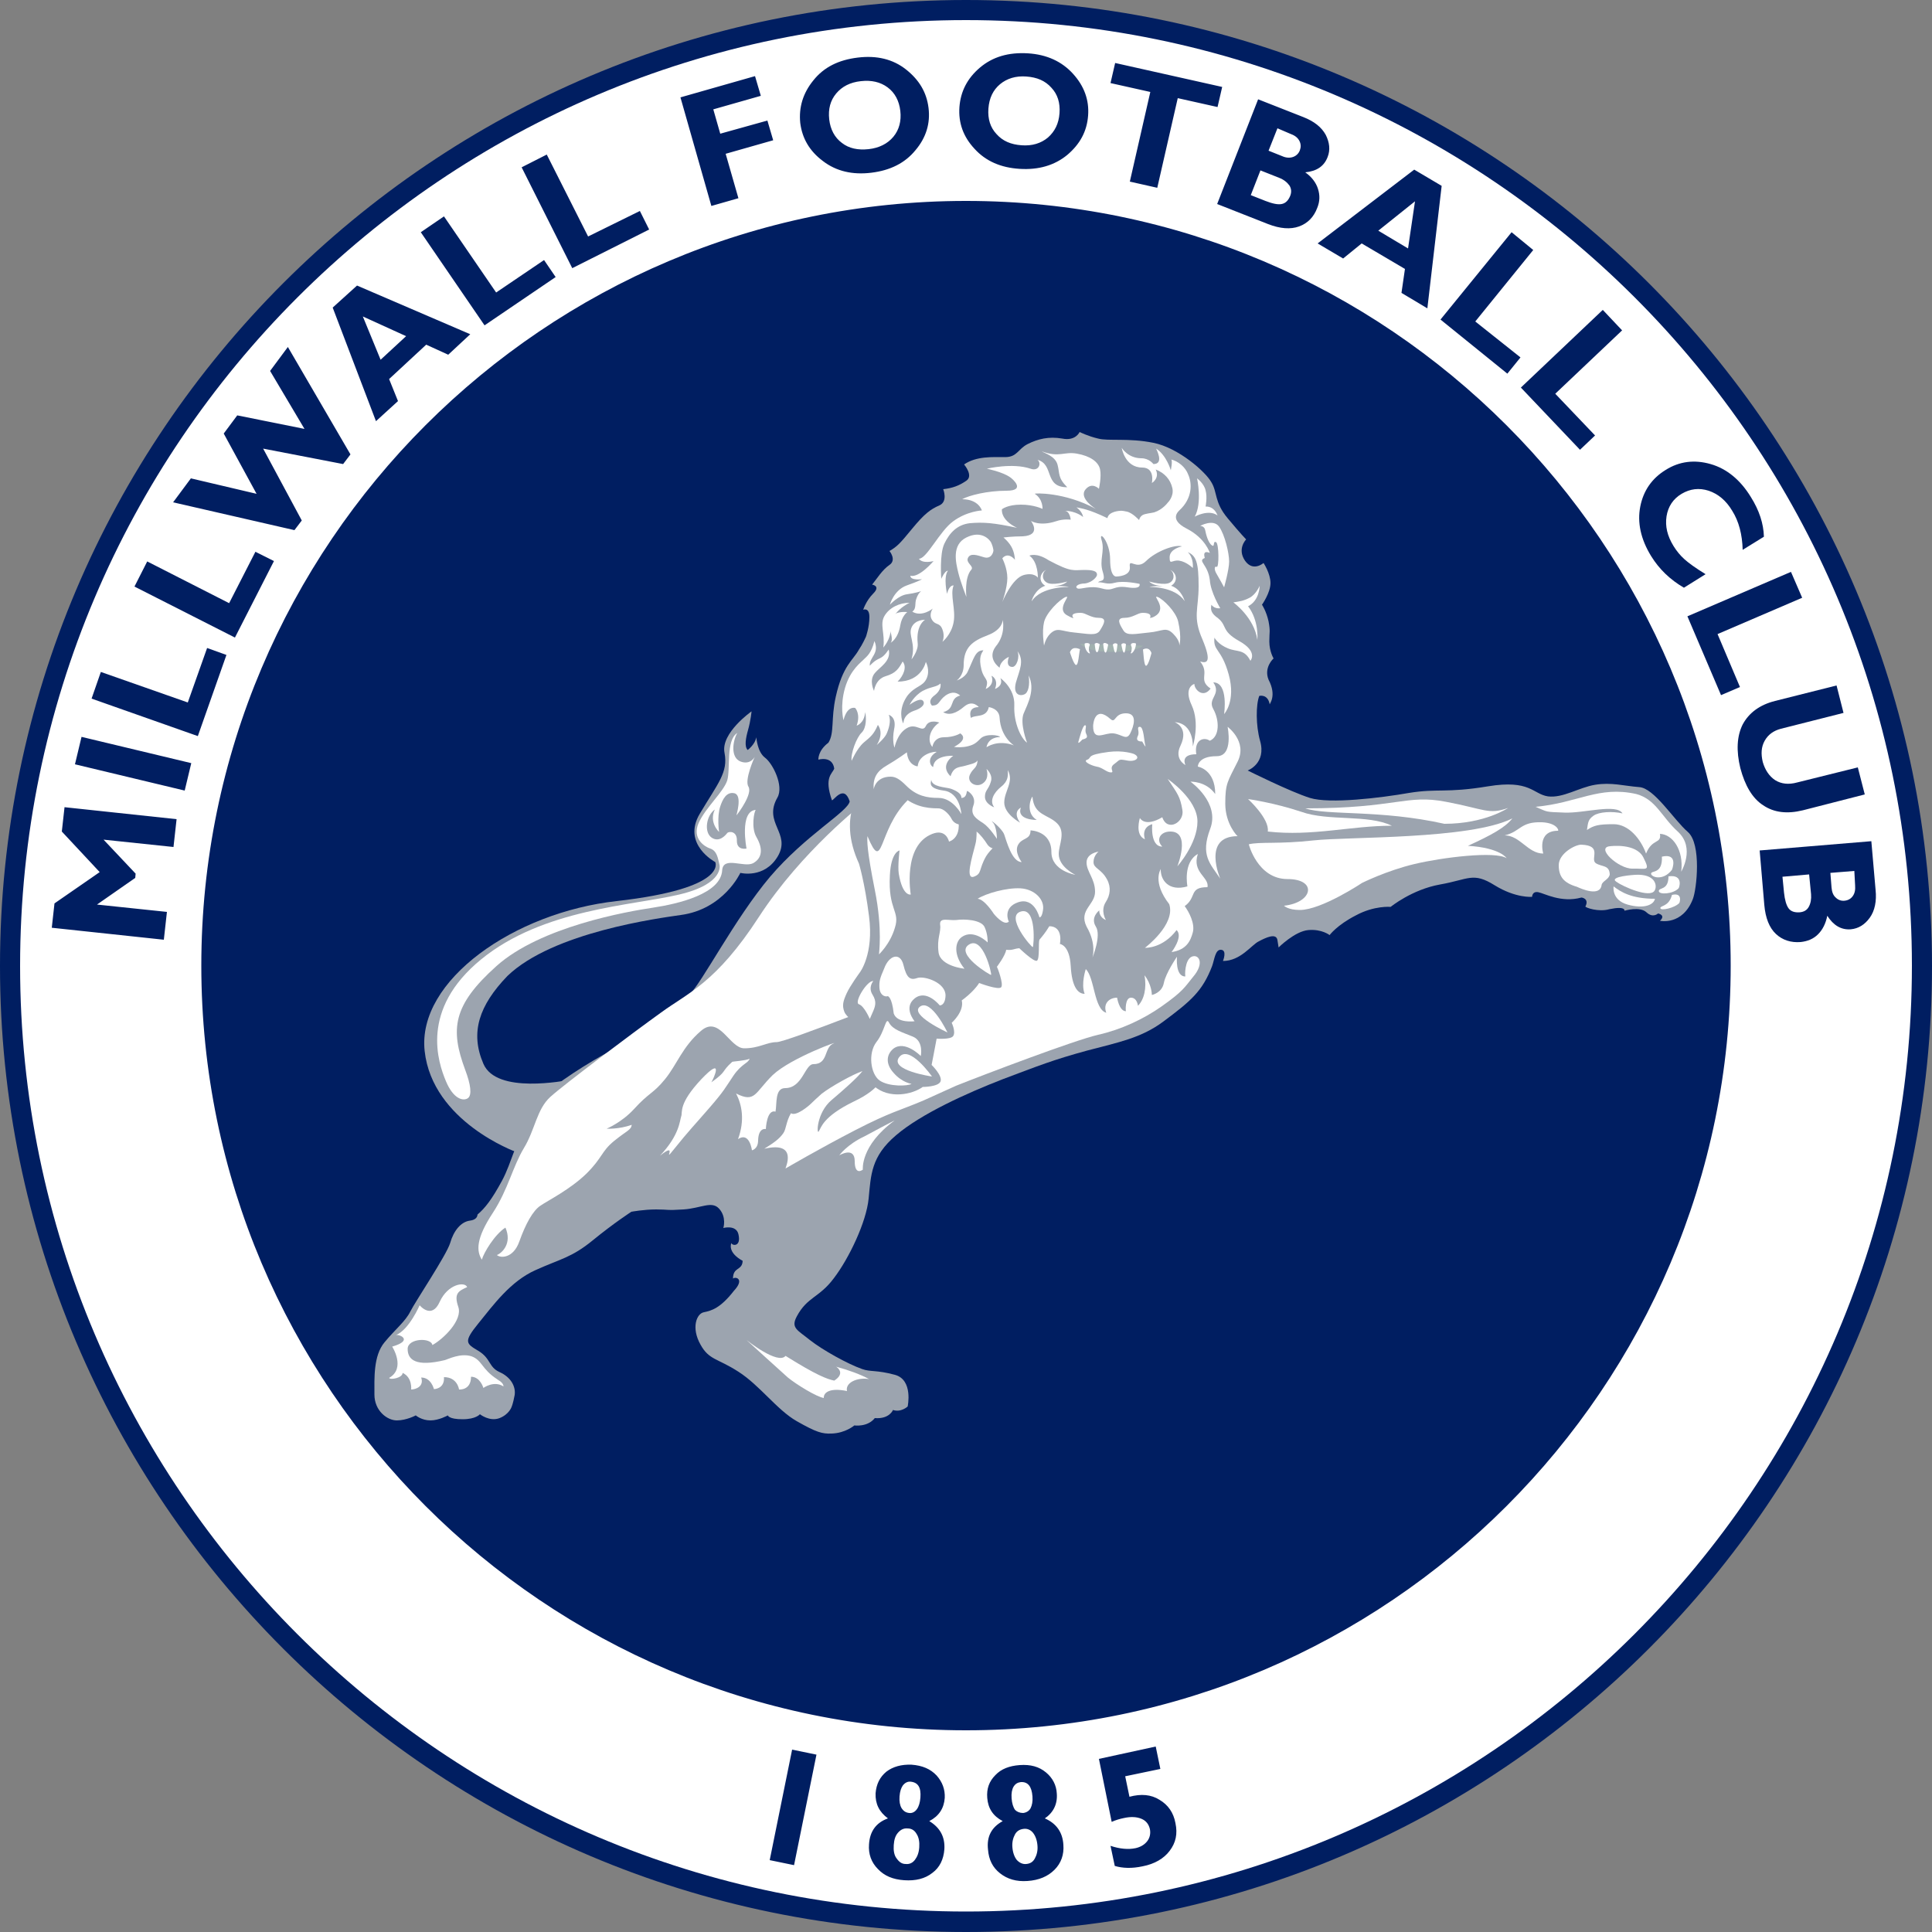
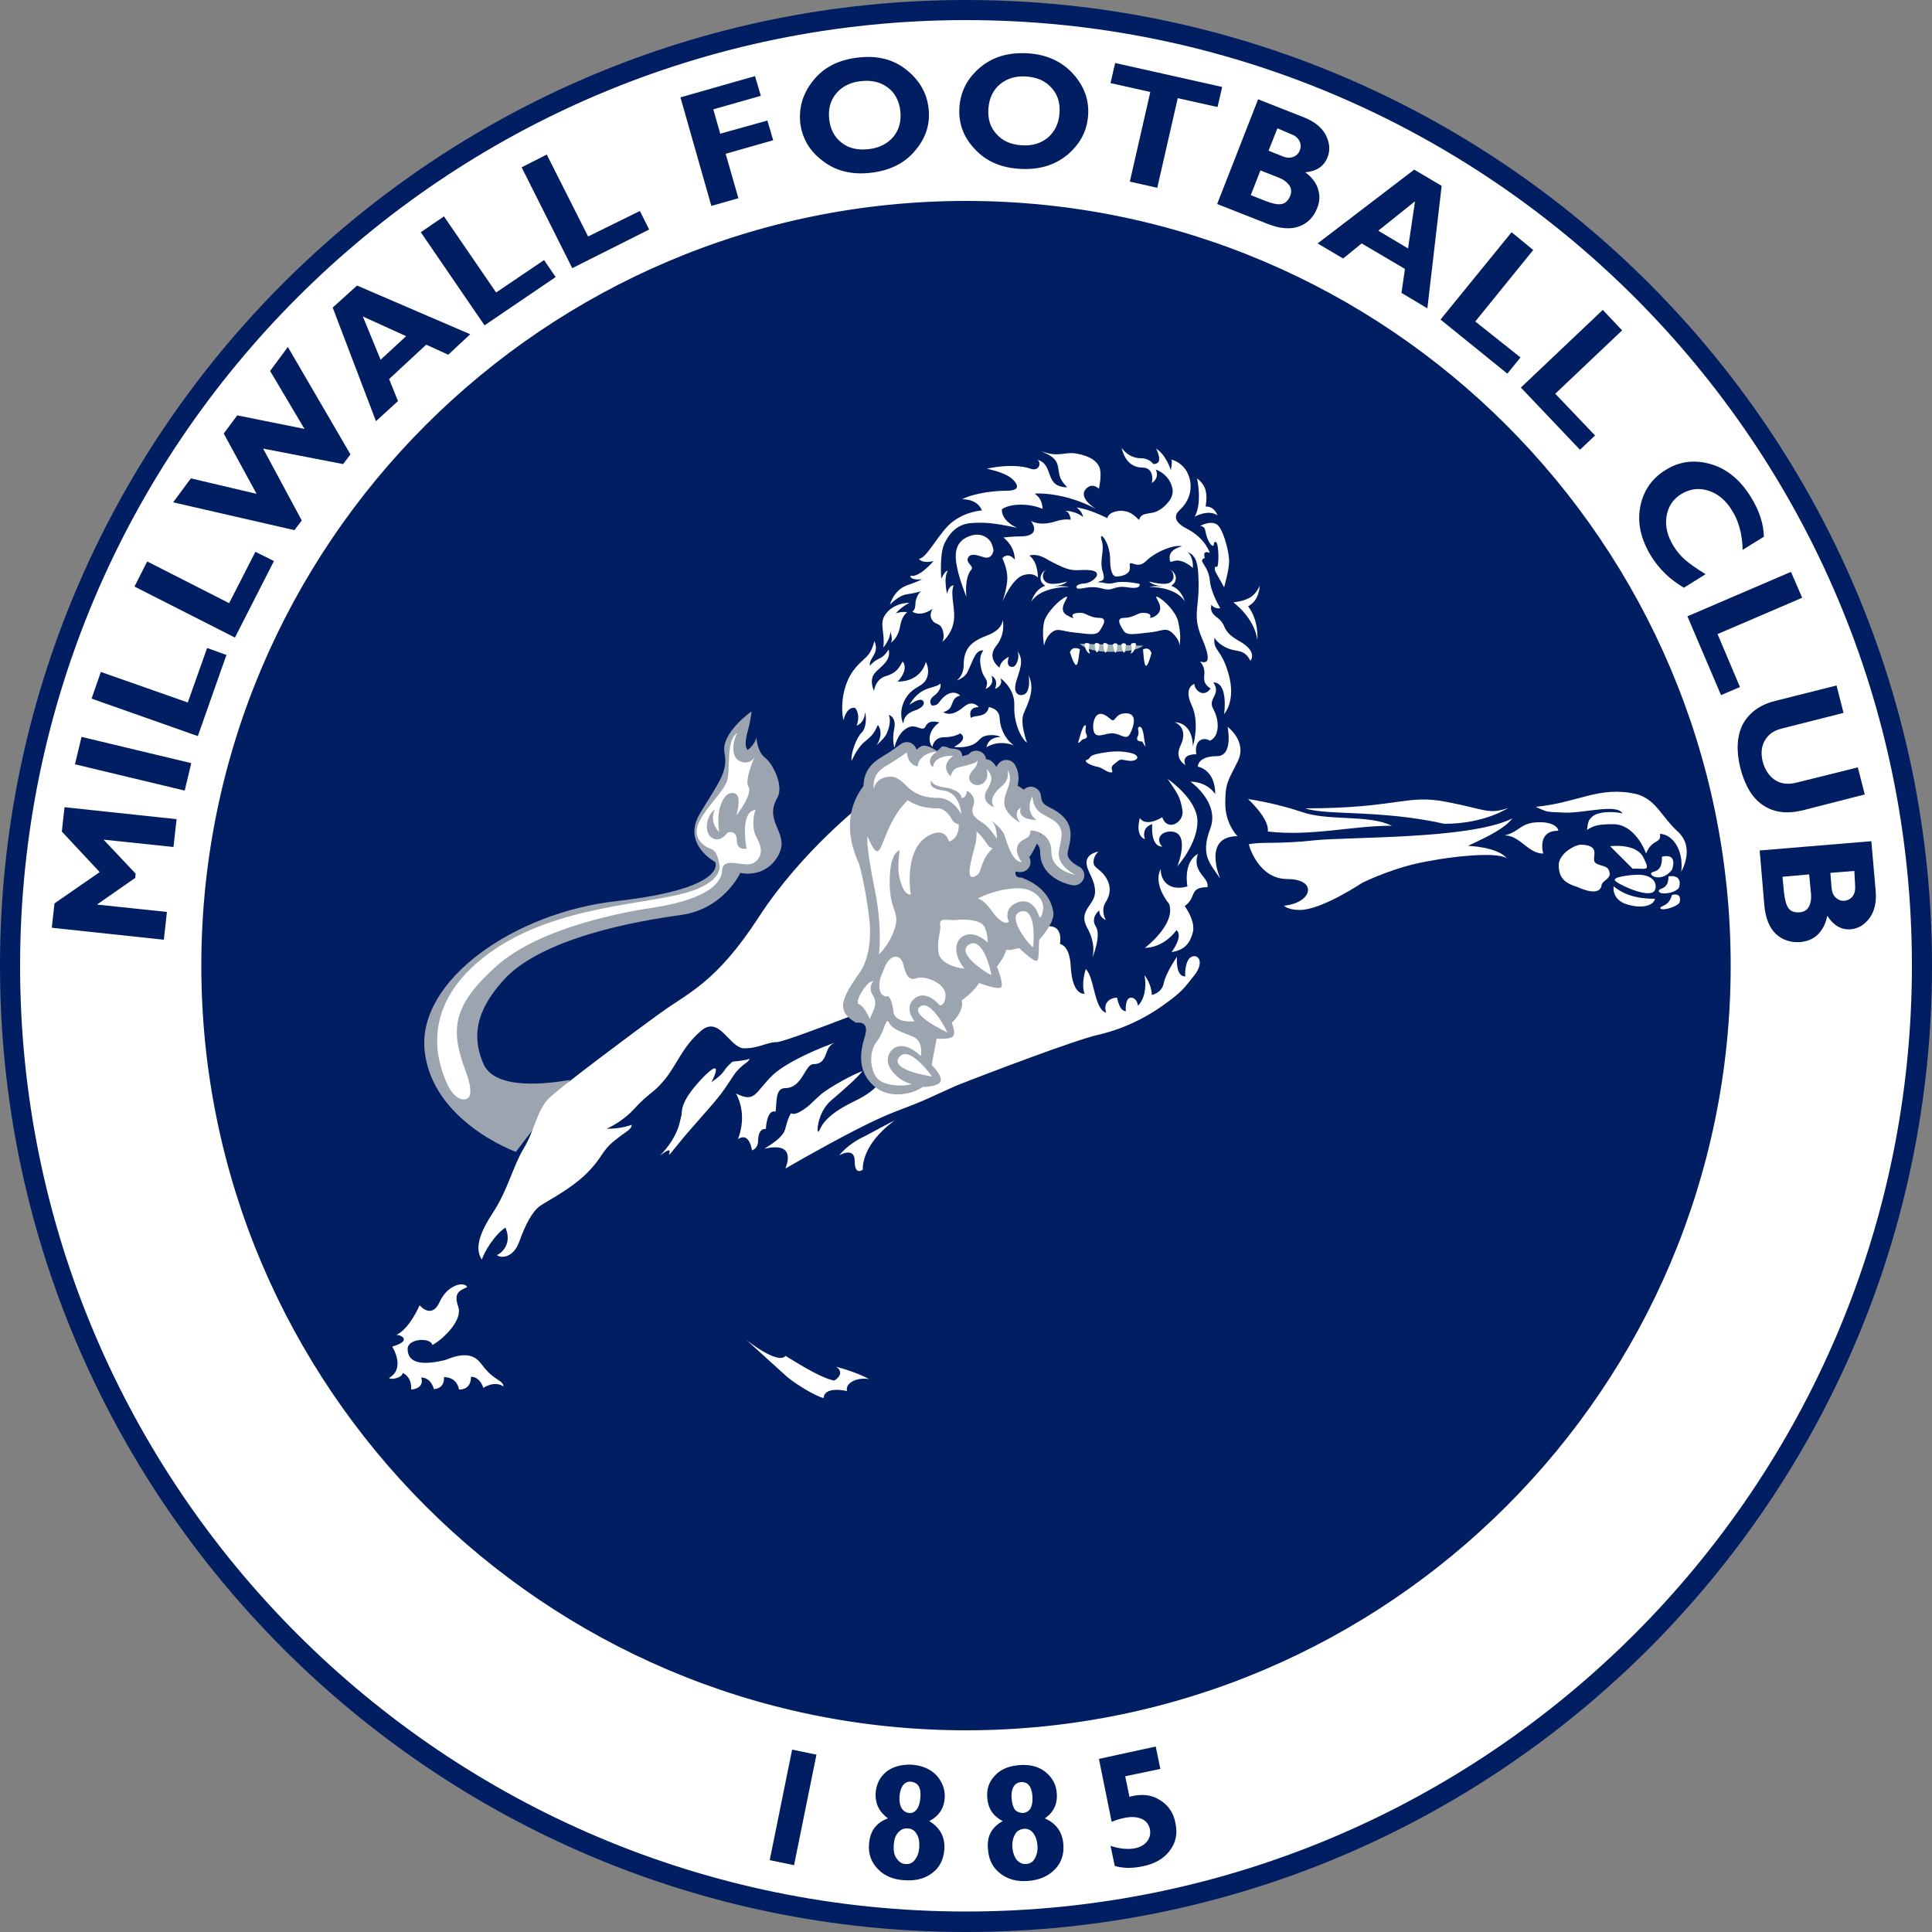
<svg xmlns="http://www.w3.org/2000/svg" version="1.1" id="layer" x="0px" y="0px" viewBox="-76.4 30.6 500 500" style="enable-background:new -153 -46 652 652;" xml:space="preserve">
  <rect x="-76.4" y="30.6" width="500" height="500" fill="#808080" stroke="none" />
  <style type="text/css">
	.st0{fill:#FFFFFF;}
	.st1{fill:#001E61;}
	.st2{fill:#9CA4AF;}
	.st3{fill:#A1B1AF;}
</style>
  <path class="st0" d="M421,280.6C421,417.2,310.3,528,173.6,528S-73.7,417.2-73.7,280.6S37,33.2,173.6,33.2S421,143.9,421,280.6" />
  <path class="st1" d="M173.6,530.6c-137.9,0-250-112.2-250-250c0-137.9,112.1-250,250-250s250,112.1,250,250  C423.6,418.4,311.5,530.6,173.6,530.6 M173.6,35.8c-135,0-244.8,109.8-244.8,244.8S38.7,525.3,173.6,525.3s244.8-109.8,244.8-244.8  S308.6,35.8,173.6,35.8" />
  <path class="st1" d="M134.9,484.7l-5.8,28.6l-6.3-1.3l5.8-28.6L134.9,484.7z M153.4,501.2c-2.3-1.7-3.3-3.8-3.2-6.5  c0.2-2.4,1.1-4.2,2.8-5.6c1.7-1.3,3.9-1.9,6.5-1.8c2.8,0.2,4.9,1.1,6.5,2.8c1.5,1.7,2.2,3.6,2.1,5.8c-0.2,2.7-1.5,4.7-4,6  c2.8,1.7,4.1,4.1,3.9,7.3c-0.2,2.6-1.2,4.7-3.1,6.1c-1.9,1.5-4.3,2.1-7.3,1.9c-2.9-0.2-5.1-1.1-6.8-2.9c-1.7-1.7-2.5-3.9-2.3-6.4  C148.7,504.6,150.3,502.3,153.4,501.2z M158,513c1,0.1,1.8-0.3,2.4-1.1c0.6-0.8,1-1.8,1.1-3.2c0.1-1.4-0.1-2.6-0.7-3.5  c-0.5-0.9-1.3-1.4-2.3-1.4c-1-0.1-1.8,0.3-2.5,1.1c-0.7,0.8-1,1.8-1.1,3.2c-0.1,1.4,0.1,2.6,0.7,3.4C156.3,512.5,157,513,158,513z   M158.9,499.8c0.8,0.1,1.5-0.3,2-1c0.5-0.7,0.8-1.7,0.9-3c0.2-2.6-0.6-3.9-2.5-4.1c-0.8-0.1-1.5,0.3-2,0.9c-0.5,0.7-0.8,1.6-0.9,2.9  c-0.1,1.3,0.1,2.3,0.5,3C157.4,499.3,158,499.7,158.9,499.8z M183.1,501.9c-2.5-1.3-3.8-3.3-4-6c-0.2-2.4,0.5-4.3,2.1-5.9  c1.5-1.6,3.6-2.4,6.3-2.6c2.8-0.2,5,0.4,6.8,1.9c1.7,1.4,2.7,3.3,2.8,5.5c0.2,2.7-0.9,4.9-3.1,6.4c3,1.3,4.6,3.6,4.8,6.8  c0.2,2.6-0.6,4.8-2.3,6.5c-1.7,1.7-4,2.7-7,2.9c-2.9,0.2-5.2-0.5-7.1-2c-1.9-1.5-2.9-3.5-3.1-6.1  C178.9,505.9,180.2,503.5,183.1,501.9z M188.4,499.8c0.8-0.1,1.5-0.5,1.9-1.2c0.4-0.8,0.6-1.8,0.5-3.1c-0.2-2.6-1.2-3.8-3-3.7  c-0.8,0.1-1.4,0.4-1.9,1.2c-0.4,0.7-0.6,1.7-0.5,3c0.1,1.3,0.4,2.3,0.9,3C186.8,499.5,187.5,499.8,188.4,499.8z M189.2,513  c1-0.1,1.7-0.5,2.2-1.4c0.5-0.9,0.8-2,0.7-3.3c-0.1-1.4-0.5-2.5-1.1-3.3c-0.6-0.8-1.5-1.2-2.4-1.1c-1,0.1-1.8,0.5-2.3,1.4  c-0.5,0.9-0.8,2-0.7,3.3c0.1,1.4,0.5,2.5,1.1,3.3C187.4,512.7,188.3,513.1,189.2,513z M222.7,482.6l1.2,5.8l-9.1,1.9l1.1,5.3  c3-0.8,5.6-0.6,7.8,0.8c2.2,1.3,3.6,3.3,4.1,6c0.6,2.8,0.1,5.1-1.5,7.2c-1.5,2-3.9,3.4-7,4c-2.8,0.6-5.2,0.5-7.2-0.1l-1.1-5.2  c2.4,0.8,4.6,1,6.5,0.6c1.3-0.3,2.3-0.9,3-1.8c0.7-0.9,0.9-2,0.7-3.1c-0.3-1.3-1-2.2-2.2-2.7c-1.2-0.5-2.7-0.6-4.5-0.2  c-1,0.2-2.1,0.5-3.2,1l-3.3-16.3L222.7,482.6z" />
  <g>
    <path class="st1" d="M-23.4,280.6c0-108.8,88.2-197,197-197c108.8,0,197,88.2,197,197c0,108.8-88.2,197-197,197   C64.8,477.6-23.4,389.4-23.4,280.6" />
    <path class="st1" d="M173.6,478.4c-109.1,0-197.9-88.8-197.9-197.9c0-109.1,88.8-197.9,197.9-197.9c109.1,0,197.9,88.8,197.9,197.9   C371.5,389.7,282.7,478.4,173.6,478.4 M173.6,84.5c-108.1,0-196.1,88-196.1,196.1c0,108.1,88,196.1,196.1,196.1   s196.1-88,196.1-196.1C369.8,172.4,281.8,84.5,173.6,84.5" />
    <path class="st2" d="M71.1,310.1c0,0.4-14,18.6-14,18.6s-21.6-7.8-23.6-26.1c-2-18.3,23.3-35.9,49.7-38.8   c29-3.3,25.5-10.1,25.5-10.1s-8.7-4.6-4-12.5c4.7-7.9,7.4-10.7,6.4-15.8c-1-5.1,7-10.7,7-10.7s-0.2,2.3-0.9,4.8   c-0.6,2.1-1,4.3-0.1,5.2c0,0,2-1.5,2.2-3.3c0.1,0.3,0.3,3.8,2.3,5.3c2,1.5,4.9,7.3,3.2,10.3c-3.8,6.6,3.6,9.2,0.1,15.2   c-3.5,5.9-9.7,4.3-9.7,4.3s-4.3,9.4-15.4,10.9c-5.5,0.8-33.1,4.4-44.9,15.8c-7.3,7.6-9.7,14.6-6.2,22.7   C52.1,313.9,69.9,310.2,71.1,310.1" />
    <path class="st0" d="M119.2,240.2C119.2,240.2,119.2,240.2,119.2,240.2C119.2,240.2,119.2,240.2,119.2,240.2 M119.4,247.3   c-1.5-2.5-0.6-6.8-0.2-7.1c-4.3,0.3-2.4,10-2.4,10s-2.5,0.6-2.5-2c0.1-2.6-2.1-2.5-2.5-2c-0.4,0.5-2,2.5-4,1.2   c-2.1-1.4-1.4-5.8,0.8-7.3c-1.6,3.4,1.1,5.8,1.1,5.8s-0.6-3.9,0.3-6.6c0.6-1.8,1.6-3.9,3.7-3.4c2.1,0.6,0.4,5.8,0.5,5.7   c0.6-0.7,4.2-5.6,3.1-7.4c-1.1-1.7,1.5-7.5,1.7-7.9c-0.1,0.3-1.2,2.3-3.7,1.4c-2.7-1-2.1-5.3-0.9-7.4c-3,1.9-1.7,9.3-2.6,12.3   c-1,3-5.6,7-7.4,11c-1.8,4.1,1.7,6.2,3,6.6c1.8,0.6,2,2.6,2.4,4.2l0,0c0,0,1.4,4.9-10.4,7.7c-12.2,2.9-35.3,3.7-51.3,16.8   c-15.9,13-11.1,26.7-9.1,31.5c2,4.8,4.6,5.2,5.7,4.4c1.1-0.8,0.7-3.6-0.7-7.3c-3.9-10.5-3.3-16.7,8.1-26.9   c11.4-10.2,33.8-14.1,40.5-15.1c6.6-1,17.6-3.6,17.9-9.7c0.3-3.7,5.6-0.6,8-1.8C121,252.6,121,250.1,119.4,247.3" />
-     <path class="st2" d="M143.5,238c-0.5,2.7-11.4,8.7-20.6,19.5c-9.2,10.9-17.7,27.6-20.9,30.5c-3.2,2.9-8.4,8.4-14.8,11.6   c-6.4,3.2-13.8,7.4-20.2,12.2c-6.4,4.8-4.8,10-7.4,11.9c-2.6,1.9-3.5,7.7-6.1,12.5c-2.6,4.8-4.4,7.1-6.3,8.7c-0.1,0,0.2,1.3-2,1.6   c-2.3,0.3-4.2,2.6-5.1,5.8c-1,3.2-9,15.1-10.3,17.7c-1.3,2.6-3.8,4.5-6.7,8c-2.9,3.5-2.6,9.3-2.6,13.5c0,4.2,3.3,6.7,5.8,6.7   s4.9-1.3,4.9-1.3s1.5,1.3,3.8,1.3c2.2,0,4.5-1.3,4.5-1.3s0.2,1,3.8,1c3.5,0,4.5-1.3,4.5-1.3s2.5,2,5.1,1c2.5-1,3.1-2.9,3.1-2.9   s0.4-0.9,0.8-3.1c0.3-2.2-1-4.6-3.9-5.9c-2.9-1.3-2.2-3.5-5.5-5.5c-3.2-1.9-3.9-2.3,0-7.1c3.9-4.8,8.3-10.9,14.8-13.8   c6.4-2.9,9.3-3.2,14.8-7.7c5.5-4.5,10-7.4,10-7.4s3.2-0.6,6.4-0.6c3.2,0,2.6,0.3,7.1,0c4.5-0.3,7.3-2.3,9.2-0.2c2,2.2,1.1,5,1.1,5   s3.3-0.9,3.9,1.6c0.8,3.4-1.7,3-1.8,2.3c-0.1,0.1-1.1,2.4,2.9,4.6c-0.1,2.6-2.5,1.5-2.5,4.6c0.7-0.6,3.1,0.1,0.2,3.2   c-3.5,4.5-5.8,5.1-7.7,5.5c-1.9,0.3-3.4,4-0.9,8.4c2.2,4,4.4,3.5,9.8,7c5.5,3.5,10,9.9,15.1,12.8c5.1,2.9,6.6,3.3,9,3.2   c3.6-0.1,5.9-2.1,5.9-2.1s3.4,0.5,5.3-1.9c3.8,0.3,4.7-2.1,4.7-2.1c2.1,0.7,3.8-0.9,3.8-0.9s1.5-6.9-3.3-8.2   c-4.8-1.3-6.3-0.7-8.5-1.5c-3.7-1.3-10.2-4.9-13.5-7.5c-3.2-2.6-5-3.1-3.4-6.1c2.7-5.1,5.8-4.8,9.6-9.9c3.9-5.1,8.4-14.5,9-20.6   c0.6-6.1,0.6-10.9,7.1-16.4c6.4-5.5,18.3-10.9,27.6-14.5c9.3-3.5,13-5,21.8-7.4c8.4-2.2,14-3.3,19.6-7.4c7.4-5.5,10.3-8,12.8-14.5   c0.6-1.7,0.8-4.2,2.2-4.2c1.8,0,0.6,2.9,0.6,2.9c4.6,0,7.4-4.2,9.3-5.1c1.9-1,4.5-2.2,4.8-0.3l0.3,1.9c0,0,4.2-4.2,7.7-4.5   c3.5-0.3,5.5,1.3,5.5,1.3s1.9-2.6,6.8-5.1c4.8-2.6,9-2.2,9-2.2s5.5-4.5,12.8-5.8c7.4-1.3,8.5-3.3,14.1,0.2c5.5,3.4,9.7,3,9.7,3   s0-1.5,1.6-1.2c1.6,0.3,5.9,2.8,11.1,1.4c0-0.1,2.2,0.2,1.1,2.3c0,0.3,3.4,1.5,6.2,0.7c4.3-0.9,3.9,0.4,3.9,0.4s4-1.2,5.7,0.4   c1.7,1.6,3,0.3,3,0.3s2.1,0.4,0.5,1.9c0,0,5.8,1.3,8.5-5.6c1-2.5,2.3-14.3-1.3-17.4c-3.6-3.1-8.7-11.4-12.6-11.6   c-3.9-0.3-7.2-1.3-11.4-0.6c-4.2,0.7-8.3,3.5-12.2,3c-3.9-0.6-4.6-4.4-15.5-2.6c-10.9,1.8-13,0.5-20.4,1.7   c-7.4,1.3-20.6,2.9-25.7,1.3c-5.1-1.6-16.1-7.1-16.1-7.1s4.9-1.8,3.2-7.7c-1.1-3.9-1.1-9.3-0.2-11.6c0,0,2.2-0.6,2.7,2.2   c-0.1-0.1,1.9-2.2-0.3-6.4c-1.3-3.2,1.3-5.5,1.3-5.5s-1.1-1.8-1.1-4.4c0-2.6,0.3-2.5-0.2-5.2c-0.6-2.7-1.7-4.3-1.7-4.3   s2.2-3.1,2.2-5.6c0-2.5-1.8-5.2-1.8-5.2s-2.7,2.4-4.8-0.6c-2.1-3.1,0.3-5.5,0.3-5.5s-1.3-1.3-4.8-5.5c-3.5-4.2-2.6-6.7-4.2-9.3   c-1.5-2.7-8.5-8.9-15-10.2c-6.4-1.3-11.7-0.4-14.3-1.1c-2.6-0.6-4.8-1.7-4.8-1.7s-1,2.4-4.5,1.7c-3.5-0.6-6.3,0.1-8.9,1.4   c-2.6,1.3-2.7,3.4-5.9,3.4c-3.2,0-7.4-0.3-10.6,1.9c0,0,2.5,2.9,0.6,4.2c-1.9,1.3-3.5,1.9-6,2.2c0,0,1.3,3.2-1,4.2   s-3.9,2.2-7.1,6.1c-3.2,3.9-3.8,4.5-5.8,5.7c0,0,1.9,2.3,0,3.6c-1.9,1.3-3.2,3.5-4.5,5.1c0,0,2.3,0.3,0.3,2.3   c-1.9,1.9-2.6,4.2-2.6,4.2s1.6-0.7,1.6,1.9c0,2.6-0.9,5.1-0.9,5.1s-0.9,2-1.8,3.3c-1.6,2.9-4.2,4.1-6,12.2   c-1.3,5.8-0.3,9.3-1.9,11.9c-2.8,2.1-2.6,4.4-2.6,4.4s3.6-1.1,4.1,2.3c-0.5,1.4-2.7,2.2-0.6,8.2C139.3,237.9,142,233.4,143.5,238" />
    <path class="st0" d="M140,384.3c0.9,0.6,2,2-0.5,3.6c-1.9-0.4-4.6-1.4-12.6-6.4c-2,2.4-10.1-4.1-10.1-4.1s10.1,9.2,10.7,9.7   c2.2,1.8,7.4,5,9.3,5.3c-0.1-1.5,1.7-2.7,6-1.8c-0.5-2.2,2.7-3.6,5.7-3.1C146.3,386.3,143.3,385.2,140,384.3" />
    <path class="st0" d="M99.9,319.5c-0.4,1.1-0.4,4.8-5.5,10.2c5.1-4.1,0.2,2.6,3.8-1.9c3.6-4.5,5.1-6,9-10.5c3.9-4.5,4.1-5.2,6.2-8.3   c2.1-3.1,3.8-3.2,4.2-4.4c-1,0.5-4.4,0.7-4.5,0.8c-3,2.7-1.2,2.3-5.4,5.3c0.6-1,3.4-7.1-2.6-0.8C99.1,316.3,100.3,318.4,99.9,319.5   " />
    <path class="st0" d="M149.9,252.4c0.8-1.2,2.2-3.3,1.5-4.9c0.7,1.5-0.9-3.6-3.2,0.9c-0.3-0.4,1.2-4.1,0.9-4.5   c-3.6-1.5-0.6-4.2-2.1-5.4c0,0-15.9,12.3-27,29.4c-11.1,17.1-18.3,19.6-25.4,24.8c-7.1,5.1-25.1,18.6-28.6,21.8   c-3.5,3.2-3.9,8.4-6.8,13.2c-2.9,4.8-4.1,10.7-8,16.7c-4.5,6.8-4.3,10-2.9,12.2c0.5-1.8,3.3-6.5,6.1-8.3c1.8,4.1-0.9,6.6-2.2,7.1   c0.8,0.8,4.2,1,5.8-3.5c1.6-4.5,3.5-8,5.5-9.3c1.9-1.3,7.7-4.2,11.9-8.3c4.2-4.2,3.8-5.7,7.1-8.4c3.3-2.7,4.4-2.8,4.6-4.2   c-3.4,1.2-6.5,1-6.5,1s3.9-1.6,7.1-5.1c3.9-4.3,4.9-3.9,8-7.7c3.1-3.8,4.5-8.4,9.3-12.5c4.8-4.2,7.4,4.5,11.2,4.5   c3.9,0,5.8-1.6,8.4-1.6c2.6,0,35.4-13.1,35.4-13.1c-5.5-16.6-3.6-6.3-3.9-11c-0.3-5.5-9.2,13.4-6.4-15.9   C149.8,256.3,148.4,254.8,149.9,252.4" />
    <path class="st0" d="M25.1,379.1c0,0,3.6,5.6-0.8,8.1c0.3,0.6,3.5,0,3.5-1.3c2.6,1.2,2.2,4.4,2.2,4.3c1.2,0,3.4-0.8,2.6-3.1   c2.6,0,3.3,3,3.3,3s2.8,0,2.6-3.1c3.5,0,3.9,3.2,3.9,3.2s3.1,0.3,3.1-3.3c2.4,0,3.2,2.9,3.2,2.9s2.7-2,5.2-0.4   c0-1.1-1.7-1.8-1.7-1.9c-4-2.6-3.8-4.9-6.6-5.9c-2.9-0.9-6.1,0.8-6.9,1c-7.5,1.8-9.6-0.1-9.6-2.9c0-2.8,6.1-3,6.4-1   c2.9-1.6,7.9-6.5,6.7-9.9c-1.2-3.5,0.1-4.1,2.3-5.1c-0.6-1.5-5-0.8-7.1,3.8c-2.1,4.7-5.2,0.9-5.2,0.9s-2.7,6.3-6.1,7.7   C27.1,375.9,30.6,377.5,25.1,379.1" />
    <path class="st0" d="M155.1,320.6c0,0,0-0.1-7.8,4.1c-4.5,2.1-6.5,4.9-6.5,4.9s4-2.4,4,1.5c0,3.9,2.1,2.2,2.1,2.2   S146.2,327.1,155.1,320.6" />
    <path class="st0" d="M315,242.4c-11,5.5-42.5,4.7-51.5,5.7c-9,1-13.8,0.3-16.7,1c-0.1-0.2,2.2,9,10,9c7.8,0,6.6,6.1-0.9,6.9   c0,0,1,1.1,4.1,1.1c5.6,0,16.1-7,16.1-7s6.4-3.2,13.6-4.9c7.1-1.7,20.9-3.4,23.8-1.5c0.1,0.1-1.5-2.7-10-3.2   C309.6,246.7,313.1,244.8,315,242.4" />
    <path class="st0" d="M358.7,256.2c-0.1,0.1,3.8-6.1-0.9-10.4c-4.2-3.8-5.6-8.3-10.7-9.7c-9.8-2.2-15.1,2.3-26.1,3.3   c3.3,1.4,2.3,1.3,7.5,1.5c5.1,0.2,13.4-2.4,15,0.2c-2.7-0.6-6.1-0.4-7.5,0.6c-1.4,1-1.4,1.7-1.7,3.7c1.8-1.2,3-1.5,6.9-1.5   c3.9,0,7,3.8,8.4,7.6c1.6-4,4-2.4,3.6-5.1C356.4,246.5,359.4,250.5,358.7,256.2" />
    <path class="st0" d="M313,246.8c4,0,6,4.7,10,4.7c0,0.1-1.8-5.9,3.8-5.9c0.3,0-0.2-2-4.1-2.2C317,243.2,317.2,245.8,313,246.8" />
    <path class="st0" d="M114.1,313.6c1.5,2.9,2.3,6.9,0.5,11.8c3-2,3.6,2.9,3.6,2.9s1.6-0.3,1.6-2.6c0.1-3.4,2-2.9,2-2.9   s0.2-5.2,2.5-4.5c0.4-2.1-0.2-6.1,2.5-6.1c4.5,0,5.1-6.2,7.3-6.2c3.9,0,2.7-4.2,5.1-5.3c2.4-1.1-10.8,3.6-15.6,8.1   C118.9,313.4,119.1,316.1,114.1,313.6" />
    <path class="st0" d="M152.5,190c-1.3,2.2,0.2,4.6-0.3,8.2c-0.1,0,2-2,1.9-5c-0.2-4.3,4.9-6.6,4.9-6.6   C156.4,186.6,153.8,187.8,152.5,190" />
    <path class="st0" d="M313.9,239.7c0,0-6,4.1-16.5,4.1c-16.5-3.7-30.4-2.1-36-4c23.7,0,26.1-3.7,36.4-1.7   C307.9,240,308.8,241.5,313.9,239.7" />
    <path class="st0" d="M283.8,244.3c-10.6,0-20.6,2.8-32.1,1.5c0.5-3.3-5.1-8.4-5.1-8.4s6.6,0.9,13.8,3.3   C267.4,243.2,277.6,241.3,283.8,244.3" />
    <path class="st0" d="M233.6,251.6c-1.6,4.8,3,6,2.5,8.6c-4.9,0-2.7,2.6-5.9,4.9c1.1,1.5,2.7,4.5,2.1,6.8c-0.6,2.2-1.6,4.5-5.5,5.1   c0,0,3.1-4,1.3-5.7c-3.6,4.8-8.1,4.6-8.2,4.6c0,0,8-6,6.3-11.3c-4.5-5.8-2.2-9-2.2-9.1c-0.1,2.8,2,5.9,6.9,4.5   C230.9,259.9,229.7,253.8,233.6,251.6" />
    <path class="st0" d="M204.8,253.8c0,2.4,2.2,4.2,2.2,7.6c0,3.4-4.3,4.7-2.2,9c2.7,4.6,1.5,8.1,1.5,8.1s2.4-5.8,0.9-8.1   c-1.5-2.4,0.9-4.2,0.9-4.2s-0.2,1.7,1.7,2.5c0,0-1.5-2.4,0-4.7c1.1-1.7,1.4-3.8,0.3-5.8c-1.5-2.8-3.5-2.8-3.5-4.5   c0-1.7,1.3-2.7,1.3-2.7S204.8,251.4,204.8,253.8" />
    <path class="st0" d="M163.4,265.9c0,0-4.3,0-7.1,2.8c-2.8,2.8-2.6,1.9-2.6,1.9s1.3-1.5,0.4-4.7c-0.9-3.2-1.5-0.6-3,1.1   c-1.5,1.7,0-1.7-0.2-4.1c-0.2-2.4-1.3-2.6-2.8-1.3c-1.5,1.3,1.5-1.5,1.3-4.5c-0.2-3,0.6-5.6-0.6-6.9c-1.3-1.3,5.8-4.5,10.3-0.6   c4.5,3.9,4.7,7.3,4.7,7.3s-0.9-1.7,0.9-3c1.7-1.3,3.4,1.7,2.4,3.2c-1.1,1.5-0.4,4.3,2.1,5.8c2.6,1.5-1.7-1.9-0.2-3.9   c1.5-1.9,2.4-1.7,1.9,0.4c-0.4,2.1,2.1,5.4,2.1,5.4s0.6-2.1,1.1-3c0.4-0.9,0.9,4.7,0.2,7.3c-0.6,2.6,1.3,7.1,2.8,12.6   c1.5,5.6-8.6-6.6-9.4-7.7C166.8,273,167.2,267.2,163.4,265.9" />
-     <path class="st0" d="M340.3,249.6c0,0,6.7-0.9,8.6,2.9c1.9,3.8,0.8,2.8-2.8,2.9C342.5,255.5,336.4,249.9,340.3,249.6" />
+     <path class="st0" d="M340.3,249.6c0,0,6.7-0.9,8.6,2.9c1.9,3.8,0.8,2.8-2.8,2.9" />
    <path class="st0" d="M332.8,249.2c-1.6,0-5.8,2.3-5.8,5.3c0,3,1.3,4.6,4.7,5.6c1.1,0.5,6,2.7,6.4-0.5c0.2-1,1.9-1.4,2.1-2.7   c-0.1-2.5-2-1.9-3.6-2.9C335,252.9,338.5,249.4,332.8,249.2" />
    <path class="st0" d="M346.8,257c0,0-7,0.4-4.9,1.8c1.8,1.3,8.7,4.3,9.9,2.3C352.6,259.8,352,256.7,346.8,257" />
    <path class="st0" d="M341.2,260c0,0-0.6,3.5,3.6,4.7c4.2,1.2,6.8,0.1,7.1-1.5C345.8,263.2,343,261.4,341.2,260" />
    <path class="st0" d="M353.7,252.3c0.2,4.6-2.8,3.5-2.8,4.4c0,0.9,3.1,2,5.4-1C356.3,255.7,358.1,251.3,353.7,252.3" />
    <path class="st0" d="M355.4,257.4c0,3.7-2.5,2.8-2.5,3.8c0,1,3.7,0.8,5.1-0.7C358.1,260.6,359.5,256.8,355.4,257.4" />
    <path class="st0" d="M356.3,262.2c-0.8,3.1-3,2.7-3,3.4c0,0.8,3.7,0,4.9-1.3C358.2,264.4,359.3,261.5,356.3,262.2" />
    <path class="st0" d="M210.2,164.7c-5-2.4-6.7-2.5-8-2.8c1.6,1.2,1.7,2.5,1.7,2.5s-1.8-1.6-4.8-1.6c1.4,0,1.6,2.3,1.6,2.3   s-1.8-0.3-3.8,0.4c-4.3,1.4-6.5-0.1-6.5-0.1s2.9,3.7-2.1,4c-2.7,0-5,0.3-5,0.3s1.6,1.3,2.3,2.9c0.7,1.6,0.6,2.9,0.7,2.9   c-2-2.3-3.3-0.4-3.3-0.4s1.3,2.5,1.3,5.1c0,2.5-1.3,6.2-1.3,6.2s2.5-6.2,5.6-7c2.7-0.7,3.6,0.7,3.6,0.7s0.1-4.1-2.2-5.7   c0,0,1.8-0.9,5,1.2c6,3.2,6.3,2.5,9.4,2.5c3.1,0,3.1,0.8,3.1,1.3c0,0.4-1.1,1.9-3.1,2.2c-1.9,0-2.8,0.9-1.9,1.3   c0.9,0.3,3.1-0.9,6.3,0c3.1,0.9,2.8-0.9,6.6-0.3c3.8,0.6,3.1-0.9,3.1-0.9s-4.1-0.9-6.3-0.3c-2.2,0.6-3-0.2-4.4-0.1   c0.5-0.7,2.1,0.2,1.2-2.7c-1-3.1,0.6-5.3-0.3-8.2c-0.9-2.8,2.2,0.3,2.2,5c0,4.7,1.6,4.4,1.6,4.4s3.8,0,3.5-2.5   c-0.3-2.5,1.7,1,4.2-1.5c2.5-2.5,7.5-4.4,9.3-3.8c0,0-3.2,0.6-3.2,2.8c0,2.2,0.6,0.6,2.5,0.9c1.9,0.3,3.5,1.9,3.5,1.9   s0.3-2.6-1.3-4.1c2.2,0.9,2.8,2.8,2.8,8.8c0,6-1.6,7.9,1,13.8c2.5,6,1.1,6.2-0.6,5.7c2.6,3.2-0.7,4.7,2.7,7   c-1.9,2.6-4.2,0.3-4.2-1.2c0,0-2.9,0.8-0.7,5.5c2.2,4.7,0.3,10.7,0.3,10.7s0.3-6-4.7-6.3c0,0,3.8,1.3,1.5,6.1c-1.7,3.5,1.3,5,1.3,5   s-1.5-2.8,2.8-2.8c-0.6-3.7,1.9-4.6,3.5-3.5c2.6-1.1,2.5-5.3,0.9-8.2c-1.6-2.8,2.2-3.7,0-6.9c4,0,2.8,8.2,2.8,8.2s3.1-3.3,1.2-10.2   c-1.9-6.9-4.1-6-3.7-9.6c0,0.1,1,1.8,3.5,2.8c2.4,1,4.2,0.1,5.8,3.2c0,0,2.1-2.3-2.9-5.1c-5-2.8-2.8-4.1-6-6.3   c-1.6-1.3-1.3-2.3-1.2-3.1c0.9,1.2,2.3,0.9,2.3,0.9s-2.5-4.1-2.7-7.3c-0.5-4.1-3.3-4.9-1.3-5.7c-0.7-2.3,1.3-1.3,1.3-1.3   s-1.1-3.8-6-6.3c-4.9-2.5-1.8-4.7-1.9-4.7c3.5-3.2,3.3-7.1,2.3-9.3c-0.7-1.9-2.6-3.5-4.5-3.9c0.6,0,0,2.8,0,2.8s-1.1-3.9-3.8-5.6   c0,0.1,2.2,4-0.7,4c0,0-1.1-1.5-3.1-1.5c-3.5,0-5.1-2.7-5.1-2.7s0.8,5.1,5.3,5.1c3.4,0,2.5,4,2.5,4s2.1-1.2,1-3.5   c2.3,0.9,3.8,2.6,4.3,4.8c0.5,2.2-1.2,3.8-1.2,3.8s-1.3,1.8-3.5,2.5c-0.8,0.2-2.3,0.3-3,0.7c-0.8,0.5-0.9,1.3-0.9,1.3   s-1.7-1.9-3.2-2.2c-1.3-0.3-1.7-0.2-1.7-0.2S210.5,162.9,210.2,164.7" />
    <path class="st0" d="M201.4,190.5c0,0-1.3-1.3,1.9-1.3c1.3,0,2.5,1.3,4.7,1.3c2.2,0,1.3,1.6,0.3,3.2c-0.9,1.6-3.2,0.9-6.6,0.6   c-3.5-0.3-4.4-1.5-6.3,0.3c-1.3,1.3-1.6,3.1-1.6,3.1s-0.6-3.6,0-6.1c0.6-2.5,4.1-5.9,5.6-6.5c1.6-0.6-2.6,3,0.3,4.7   C201.4,190.8,201.4,190.5,201.4,190.5" />
    <path class="st0" d="M221.2,190.5c0,0,0.9-1.3-1.9-1.3c-1.3,0-2.5,1.3-4.7,1.3c-2.2,0-1.3,1.6-0.3,3.2c0.9,1.6,3.2,0.9,6.6,0.6   c3.5-0.3,4.4-1.6,6.3,0.3c1.9,1.9,1.6,3.1,1.6,3.1s0.7-1.9-0.3-6.3c-0.6-2.5-3.8-5.7-5.3-6.3c-1.6-0.6,2.4,2.6-0.3,4.7   C221.8,190.6,221.2,190.5,221.2,190.5" />
    <path class="st0" d="M207.2,162.3c0,0-4.5-2.7-2.7-5c1.7-2.1,3.5-0.2,3.5-0.2s0.7-3.1,0.3-5c-0.4-2-2.6-3.5-6-4.1   c-3.4-0.6-4.5,1.1-9.1-0.6c0.7,0.5,3.5,1.2,4.1,3.5c0.6,2.3,0,3.3,2.5,5.8c-6.1,0-3.3-5.9-7.7-7.1c1.1,0.8,0.4,3.1-1.8,2.3   c-4.7-1.6-11.3,0-11.3,0s4,0.8,6,2.2c0.5,0.3,4.3,3.5-0.9,3.5c-5,0-9.7,1.2-11.5,2.2c4.3,0,5.1,2.9,5.1,2.9s-3.9,0.2-7.4,2.8   c-3.5,2.5-6.9,9.8-8.9,9.7c1,1.4,3.8,0.6,3.8,0.6s-3.7,4.4-6,3.8c0,1.3,3,0.9,3,0.9s-0.5,0.4-3.9,1.6c-3.4,1.2-4.4,5-4.4,5   s2.2-2.4,4.4-2.7c2.2-0.3,3.7-0.8,3.7-0.8s-0.7,0.4-1.2,1.8c-0.6,1.4,0.1,2.6-1.1,3.5c2.5,1.5,5.3-0.8,5.3-0.8s-1.1,1.5-0.2,2.9   c0.9,1.5,2,0.6,2.7,2.5c0.7,1.8,0,3.2,0,3.2s2.3-1.8,2.9-5.1c0.6-3.3-1-7.1,0-9.5c-1.3,0-1.7,2.2-1.7,2.2s-1-4.2,0.2-6   c-0.8,0-1.7,2.1-1.7,2.1s-0.5-6.4,0.8-9.1c1.3-2.7,3.2-4.9,6.6-5.3c3.5-0.3,6.2-0.1,12.2,1.2c-4.4-2.1-3.9-4.8-3.9-4.8   s1.4-1.2,4.9-1.2c3.4,0,5.6,1.1,5.6,1.1c0,0.1,0.2-2.5-2-3.9C191.2,158.2,199.1,157.9,207.2,162.3" />
    <path class="st0" d="M147.2,201.2c-0.6,0.7-3.5,2.6-4.9,7.4c-1.4,4.8-0.4,8.4-0.4,8.4s0.7-3.6,3-3.2c0,0,1.5,1.5,0.4,4.6   c0,0,2-0.6,2.2-3.5c0.3,1.2,0.4,4-0.9,5.3c-1.3,1.2-2.9,5.4-2.6,7.3c0,0,1.3-3.1,3.1-4.7c1.9-1.6,2.6-2.1,3.7-4.6   c1.7,2.4-0.3,5.2-0.3,5.2c0,0,1.9-1.6,2.5-2.8c0.6-1.3,1.3-3.5,0.6-5c0,0,2.1,0.5,1.4,3.7c-0.6,3.1,0.1,4.8,0.1,4.8s0.6-3.5,3.1-5   c2.5-1.6,4.1,1.3,5-0.6c0.9-1.9,3.5-0.9,3.5-0.9s-2.2,1.3-2.5,3.8c-0.2,1.6,0.7,2.5,0.7,2.5s0.3-2.5,3-2.5c2.7,0,4.2-1,4.2-1   s2.5,1.3-1.6,3.5c0.7,0.1,2.2,0.2,3.7-0.2c1.5-0.4,2-0.8,3.2-2c1.3-1.3,4.9-0.9,5-0.3c-0.1-0.1-3-0.1-3.5,2.6c0,0,2.8-2.1,7.1-0.5   c0,0-3.4-2.1-3.7-7.1c-0.1-2.5-2.8-2.8-2.8-2.8c-0.6,2.9-3.6,1.9-4.6,2.8c-0.1-0.1-1-2.8,2-2.8c0.1,0.1-1.5-2-3.7-0.2   c-2.2,1.9-4,2.4-5.5,1.5c3.3-0.9,1.4-3.5,4.4-4.3c-0.7-0.6-1.9-1.3-3.8,0c-1.9,1.4-1.5,2.6-3.5,2.6c0.1,0.1-1.4-1.1,0.6-2.6   c2-1.5,1.6-3,1.6-3.1c-1.2,1-2.3,0.7-4.6,1.9c-2.3,1.3-3.4,3.6-3.4,3.6s2.5-1.9,3.4-1.1c0.8,0.8-0.1,2-2.4,2.7   c-3.1,1.2-2.4,3.6-2.7,3.1c-0.2-0.4-1.4-3.4,1.1-7c2.1-2.7,4-2.3,5-4.5c1-2.2-0.2-4.3-0.2-4.3s-1,5.1-7.3,5.1   c1.5-1.5,2.5-3.8,1.3-5.2c-1,1.8-1.7,3-4.4,3.8c-2.7,0.8-3,3.8-3,3.8s-1.4-2.7,0.2-4.6c1.3-1.6,4.3-3.1,3.6-6.1   c-2.2,3.2-2.4,1.5-4.9,4.2c-0.2-2.2,2.6-3.1,1.2-6.4C149.1,199.7,147.9,200.5,147.2,201.2" />
-     <path class="st0" d="M159.5,193c-0.9,2.1,1.2,4.1,0,8.2c0,0.1,1.8-2.2,1.6-4.1c-0.5-4.8,1.9-6.1,1.9-6.1S160.4,190.9,159.5,193" />
    <path class="st0" d="M154.8,189.9c-0.9,1.2-1.2,2.8-0.8,4c0.9,2.8,0,3.1,0,3.1s2-0.9,2.6-4.6c0.4-2.4,1.8-3.4,1.8-3.4   S155.7,188.7,154.8,189.9" />
    <path class="st0" d="M225.8,232.2c0,0,7.7,5.2,7.7,11c0,5.8-5.2,11.6-5.2,11.6s3.6-9-1.8-9c-2.7,0-3.8,2.2-2.1,3.9   c-3.2,0-2.6-5.8-2.6-5.8s-2.9,0.6-1.9,3.9c-2.7-1.1-1.3-5.5-1.3-5.5s1.2,2.5,5.8-0.2c1.3,3.9,5.8,1.3,5.2-1.9   C229,236.7,228.4,236.1,225.8,232.2" />
    <path class="st0" d="M239.4,258c0,0-4.8-11,4.5-11c0,0.1-3.2-3.1-3.2-8.4c0-5.3,0.6-5.7,3.2-10.9c2.6-5.2-2.6-9-2.6-9   s1.6,7.6-2.8,7.6c-5,0-4.9,2.7-4.9,2.7s4.5,0.7,4.5,7.1c-2.4-3.4-6.4-3.2-6.4-3.2s7.7,5.4,5.1,12.2   C234.2,252,236.8,254.1,239.4,258" />
    <path class="st0" d="M180.1,171c-0.5-0.9-2.6-3.2-6.4-1.3c-3.9,1.9-2.7,6.6-2.1,9.1c0.6,2.5,2.1,6.3,2.1,6.3s-0.6-5,1.3-7.1   c0.7-0.9-1.5-1.7-0.9-3c0.6-1.3,2.2-0.8,4.1-0.2c1.9,0.6,2.5-1.2,2.5-1.8C180.6,172.4,180.5,171.9,180.1,171" />
    <path class="st0" d="M234.2,166.7c0,0,3.4-1.9,4.9,0.2c1.5,2.1,2.6,6.9,2.6,9c0,2.1-1.3,6.7-1.3,6.7s-1.3-2.4-1.9-3.4   c-0.7-1.1-0.7-2.2,0-1.9c0.6,0.2,0.6-6-0.2-6.4c-0.9-0.4-0.2,1.5-1.1,0.8c-0.9-0.6-1.5-2.8-1.7-3.9   C235.3,166.7,234.2,166.7,234.2,166.7" />
    <path class="st0" d="M232.8,164.3c0,0,3.6-2,5.9-0.3c-1-2.6-3.1-2.3-3.1-2.3s0.5-2.4,0-4.2c-0.4-1.8-2.2-3.1-2.2-3.1   S234.8,160.7,232.8,164.3" />
    <path class="st0" d="M196.2,182.3c0.3,0,2.9-0.1,4.1,0.2c0,0-7.2-0.2-9.7,3.7c-0.1,0,0.8-3.1,3.5-4c0.1,0-1.3-0.6-1.2-2.1   c0.1-1.6,1.8-2.2,1.3-1.9c-0.6,0.3-1.3,2.1,0.2,3.1c1.4,1,5.4-0.2,5.4-0.2C199,181.9,197.7,182.2,196.2,182.3" />
    <path class="st0" d="M224.6,182.3c-0.3,0-2.4-0.1-3.6,0.2c0,0,6.7-0.2,9.2,3.7c0,0-0.8-3.1-3.5-4c-0.1,0,1.3-0.6,1.2-2.1   c-0.1-1.6-1.8-2.2-1.3-1.9c0.6,0.3,1.3,2.1-0.1,3.1c-1.4,1-5.4-0.2-5.5-0.2C221.8,181.9,223.1,182.2,224.6,182.3" />
    <path class="st0" d="M183.1,191c0,0,0.1,2.5-3.9,4c-3.9,1.5-6.2,3.1-6.2,7.7c0,2.8-1.8,4-1.8,4s2-0.6,2.8-2.2   c1.7-3.6,2-5.6,4.1-5.6c-0.5,0.8-1.3,1.8-0.5,5c0.7,2.8,2.1,2.2,1.1,5c0,0,2.4-0.9,1.5-3.4c0.1,0,1.9,0.9,0.9,3.4   c0,0,2.3-0.8,1.4-2.8c0,0,3.8,2.6,3.6,7.1c-0.2,4.5,1.8,8.6,3.3,9.6c0,0-1.9-4.9-0.9-7.5c1.1-2.6,3.1-6.3,1.3-9.9   c0.4,2.5-0.1,4.5-1.1,4.9c-1,0.5-3,0.2-2.2-3c0.9-3.2,2.3-5.7,0.4-8.2c0.7,1.5-0.2,4.1-1.3,4.1c-1.1,0-1.5-0.9-0.9-2.6   c0,0-2.2,0.9-2.4,2.8c0,0-3.4-2.3-1-5.5C184,194.7,183.1,191,183.1,191" />
    <path class="st0" d="M242.8,186.5c0,0,5.4,3.9,6.2,9.7c0,0,0.5-4.9-2.4-8.7c3-1.5,3-5.3,3-5.3s-0.9,2.2-2.6,3.1   C245.2,186.2,244.5,186.2,242.8,186.5" />
    <path class="st3" d="M203.1,197.2c0,0,0,0.1,0.2,0.2c0.5,0.5,2.3,1.9,8,1.9c6.9,0,8.1-1.6,8.1-1.6L203.1,197.2z" />
    <path class="st0" d="M200.5,199.4c0,0,1,3.3,1.6,3.3c0.6,0,0.7-2.8,1-4.1C203.1,198.7,201.2,197.5,200.5,199.4" />
    <path class="st0" d="M221.6,199.6c0,0-0.8,3.3-1.4,3.3c-0.6,0-0.7-3.9-0.8-4.2C219.4,198.7,220.9,197.7,221.6,199.6" />
    <path class="st0" d="M207.4,197c-0.2,0-0.3,0.1-0.5,0.2c0.1,0.9,0.2,2.2,0.6,2.2c0.4,0,0.5-1.2,0.7-2.1   C208,197.2,207.7,197,207.4,197" />
    <path class="st0" d="M209.5,197c-0.2,0-0.3,0.1-0.4,0.2c0.1,1.1,0.3,2.3,0.6,2.3c0.3,0,0.5-1.1,0.7-2.1   C210.2,197.2,209.8,197,209.5,197" />
    <path class="st0" d="M216.3,197.6L216.3,197.6c0.1,0.2,0.2,0.5,0.2,0.8c0,0.3-0.1,0.6-0.1,0.8c0,0.2-0.3,0.4-0.1,0.5   c0.2,0.1,1.2-0.8,1.3-2.5C217.6,197,216.1,196.8,216.3,197.6" />
    <path class="st0" d="M213.8,197.4c0.2,1,0.4,2.1,0.7,2.1c0.3,0,0.4-1.3,0.5-2.2c-0.1-0.1-0.3-0.2-0.4-0.2   C214.2,197,213.9,197.2,213.8,197.4" />
    <path class="st0" d="M211.6,197.4c0.2,0.9,0.4,2.1,0.7,2.1c0.3,0,0.4-1.3,0.5-2.2c-0.1-0.1-0.3-0.2-0.4-0.2   C212.1,197,211.8,197.2,211.6,197.4" />
    <path class="st0" d="M206.5,218.5c0-0.5,0.4-5.5,4.5-1.8c1.4,1.2,0.9-1.5,4-1.5c3.1,0,2,3.4,1.1,5.2c-1,1.9-2,0.3-4.3,0   C209.5,220.1,206.5,222.7,206.5,218.5" />
    <path class="st0" d="M217,225.7c0,0-2.7-1-6.5-0.5c-6.1,0.8-4.2,1.5-5.5,2c-1.3,0.4,0.9,1.5,2.4,1.8c1.5,0.2,2.6,1.5,3.7,1.5   c1.1,0-0.7-1.1,0.9-2.2c1.5-1.1,1-1.3,3.2-0.9C217.5,227.9,219,226.6,217,225.7" />
    <path class="st0" d="M203.7,222c0,0-1.3,1.5-1,0.5c0.3-1,1.1-4.2,1.7-4.2c0.6,0-0.2,1.2,0.3,2.2C205.2,221.5,204.8,221.7,203.7,222   " />
    <path class="st0" d="M219.2,222.5c0,0,1.1,2,0.8,1c-0.3-1-0.4-4.8-1.4-4.8c-1,0,0,1.2-0.5,2.3C217.6,222,217.9,222.5,219.2,222.5" />
    <path class="st0" d="M232,278.2c-1.8,0.8-1.8,5-1.6,5.1c-2.7,0.1-2.2-5.1-2.2-5.1s-2.9,4.2-3.4,6.8c-0.5,2.6-3.1,3.1-3.1,3.1   c0-0.3-0.1-2.8-1.9-5.1c0.6,3.3-0.1,6.3-1.7,7.9c0,0-0.2-2.1-1.8-2.1c-1.6,0-1.4,3.5-1.3,3.5c-1.8,0-2.3-3.6-2.3-3.5   c-2,0-3.7,1.5-2.8,3.9c-3.2-0.9-3-9.1-5.3-11.3c0,0-1.3,3.8-0.3,6.4c-1.7,0-3.3-1.7-3.6-7.2c-0.3-5.5-2.8-5.7-2.8-5.7   s1-4.6-2.8-4.6c-3.8,0-11.2-4.6-11.2-0.7c0,3.8-1.4,11.7-30.6,32.2c2.6-0.5-0.1,5.4,1.9,5.1c-4.1,2.7-3.1,5.2-10.7,8.8   c-8,3.9-8.4,6.8-9,7.7c-0.6,1-0.6-4.8,3.3-8.1c3.3-2.8,6.7-5.8,8-7.5c-2.4,0.8-8.2,4-10.6,5.9c-0.8,0.7-2.3,2.1-2.8,2.6   c-0.5,0.5-3.8,3.3-5.1,2.4c-1.3,2.2-1.2,4.1-2,5.2c-1,1.4-2.2,2.3-4.9,4c9-2.1,5.3,5.2,5.5,5.1c0,0,8.7-5.1,18-9.9   c9.3-4.8,11.6-5.1,17.7-7.7c1.6-0.7,6.6-3,8.4-3.8c7.8-3.1,30.7-11.8,36.8-13.2c5.8-1.3,11.7-4,16.5-7.4c5.5-3.9,5.8-4.8,8-7.5   C235.5,279.8,233.8,277.4,232,278.2" />
    <path class="st2" d="M145.9,254.1c0,0,1.5,4.9,2.6,13.6c1.3,9.9-2.4,14.6-2.4,14.6s-2.5,3.4-3.4,5.4c-0.9,2-1.2,3.1-0.6,4.7   c0.6,1.6,3.1,2.9,3.1,2.9s3.6-0.8,2.2,3.6c-1.4,4.4-1.7,9.1,2.3,12.7c4,3.6,10.1,2.2,12.7,0.3c0,0,4,0,4.6-1.4   c0.6-1.5-2.3-4.3-2.3-4.3s0.9-4.6,1.3-6.8c0,0,3.7,0.3,4.3-0.7c0.7-1.1-0.4-3.4-0.4-3.4s3.3-2.9,2.6-5.8c0,0,3-2.1,4.5-4.5   c0,0,5,1.9,5.7,1.1c0.7-0.8-1-5.2-1.1-5.3c0,0,2.2-2.9,2.4-4.4c1.7,0.2,2-0.3,3.4-0.4c-0.1-0.1,3.9,3.8,4.6,3.2   c0.7-0.6,0.3-4.7,0.6-5.4c1.3-1.5,4-4.9,3.6-7.2c-0.4-2.3-1.8-6.5-8.3-8.9c0,0-2,0.3-1.4-2c0.6-2.3,3.5-3.3,3.5-3.3   s8.6-11.4-2.6-18.2c-11.2-6.9-25.4-10.2-33.8-5.6C145.5,233,140.3,241.9,145.9,254.1" />
    <path class="st0" d="M148.1,247c-0.1,1.1-0.2,3.4,1.9,13.9c2.1,10.5,1,16.5,1.1,16.7c-0.1,0,2.8-2.5,4.1-6.9   c1.4-4.4-1.8-4.5-1.3-13.6c0.3-6.1,2.5-6.4,2.5-6.4s-0.5,4-0.2,6c1,6,3.1,5.4,3.1,5.4s-2.2-12.7,5.6-15.7c3.6-1.4,4.3,2,4.3,2   s4.4-1,1.6-8.6c2.2-1.8,5-2,2.5-4c-2.4-2-7,0.2-8.5,1.1c-1.5,0.9-0.4-5.5-3.4-4.9c-3,0.6-1.1,3.8-3,5.8   C150.7,245.5,152.3,257,148.1,247" />
    <path class="st0" d="M177.4,240.6c-2.1-1.2-0.4,5.1-1.4,8.6c-0.9,3.5-2.6,9-0.4,8.3c2.2-0.8,1.2-1.8,3.2-5.3   C180.9,248.7,187.4,246.1,177.4,240.6" />
    <path class="st0" d="M159.5,311.1c0,0-2.4-0.3-4.6-2.8c-2.2-2.4-1.9-4.8-0.1-6.3c3-2.3,7.1,1.9,7.1,1.9s0.8-3.8-2-5   c-2.9-1.2-5.2-1.8-6.2-3.6c-0.9-1.8-1,2.1-3.3,5c-2.2,2.9-1.5,8.2,0.8,9.9C153.6,311.9,158.6,311.7,159.5,311.1" />
    <path class="st0" d="M160.3,294.9c0,0-4.5,0.6-5.4-2c-0.5-4.4-1.5-4.4-1.5-4.5c-0.9,0.3-2.1-0.4-2.2-2.1c-0.1-1.7,0.1-2.5,1.2-5   c1.3-3.6,4.2-4.3,5-1c0.8,3.3,1.7,4.1,3.6,3.4c1.9-0.6,7.4,1.2,7.3,4.6c-0.1,2.6-1.5,2.5-1.5,2.5s-3.4-4.3-6.5-1.8   C157.3,291.4,160.3,294.9,160.3,294.9" />
    <path class="st0" d="M173.2,281.3c0,0-6.2-0.6-6.7-4.2c-0.5-3.7,0.7-5.2,0.4-7.2c-0.2-2,2.2-1,4.2-1.2c2-0.3,6.4-0.1,7.3,1.8   c0.9,1.9,0.8,4,0.8,4s-3.6-3.6-6.7-1.4C170.7,274.4,170.3,277.7,173.2,281.3" />
    <path class="st0" d="M180.8,267.1c0,0-2.4-3.8-4.2-3.9c2.2-1.4,7.5-2.9,11.1-2.7c3.6,0.2,6.4,2.9,5.8,5.8c-0.3,1.9-0.9,1.7-0.9,1.7   s-1.3-5.3-5.5-3.9c-4.1,1.4-2.5,5-2.4,5C183.4,270.4,180.8,267.1,180.8,267.1" />
    <path class="st0" d="M164.8,309.2c0,0-5.9-8.4-8.5-5C153.7,307.6,164.8,309.2,164.8,309.2" />
    <path class="st0" d="M161.7,291.1c-2.9,2.1,7.1,6.7,7.1,6.7S164.6,289,161.7,291.1" />
    <path class="st0" d="M174.3,275.1c-3.6,2.4,5.7,8,5.8,7.8C180.3,282.6,178,272.6,174.3,275.1" />
    <path class="st0" d="M187.8,266.5c-4.2,1.2,2.8,9.4,3.1,9.2C191.1,275.6,192,265.3,187.8,266.5" />
    <path class="st0" d="M149.6,284.5c0,0-1.4,1.6-0.2,3.5c1.2,1.9,0.7,3.1,0,4.7l-0.7,1.6c0,0-1.4-3.3-2.8-3.8   C144.5,290.1,148,284.3,149.6,284.5" />
    <path class="st0" d="M205.6,197.6L205.6,197.6c-0.1,0.2-0.2,0.5-0.2,0.8c0,0.3,0,0.6,0.1,0.8c0,0.2,0.3,0.4,0.1,0.5   c-0.2,0.1-1.3-0.8-1.3-2.5C204.3,197,205.8,196.8,205.6,197.6" />
    <path class="st2" d="M161.9,223.8c-0.4,0.2-0.7,0.5-1.1,0.8c-0.2-0.7-0.7-1.3-1.4-1.7c-0.9-0.4-1.9-0.3-2.7,0.3   c0,0-2.5,1.9-4.9,3.3c-3.5,2.1-5,4.7-4.7,8.7c0.1,1.3,1.2,2.4,2.5,2.4c1.3,0,2.5-1,2.7-2.3l0,0.1c0.2-1.1,1.4-1.1,1.8-1.1   c0.2,0,0.6,0,2.1,1.5c3.5,3.5,7.1,4,10.2,4c1.7,0,3.2,2.1,3.5,2.8c0.6,1.1,1.8,1.6,3,1.3c0.3-0.1,0.5-0.2,0.7-0.3   c0.8,1,2,1.8,2.7,2.2l0,0c0.8,0.5,2.2,2.3,2.8,3.3c0.6,0.9,1.6,1.3,2.6,1.1c1,2.8,2.7,6.1,6,6.1c1,0,1.9-0.6,2.3-1.4   c0.2-0.4,0.3-0.8,0.3-1.2c0-0.5-0.2-1.1-0.5-1.6c-0.4-0.5-0.7-1.3-0.7-1.6v0c0.1-0.1,0.2-0.2,0.6-0.4c0.5-0.3,1.3-0.7,1.9-1.4   c0.6,0.4,1.2,1.1,1.2,2.5c0,5.7,5.5,8,8.4,8.5c1.3,0.2,2.5-0.6,2.9-1.8c0.4-1.2-0.2-2.6-1.4-3.1c-0.6-0.3-2.8-1.6-2.8-3.1   c0-0.4,0.1-1.1,0.3-1.8c0.5-2.1,1.2-5.4-1.5-8c-1.1-1.1-2.2-1.7-3.2-2.2c-1.7-0.9-2.3-1.2-2.5-3.1c-0.1-1.4-1.4-2.5-2.8-2.4   c-1.8,0.2-2.5,1.8-2.8,2.8c-0.4,0-0.9,0.1-1.3,0.3c-0.1,0.1-0.2,0.1-0.3,0.2c0.1-0.5,0.3-1,0.5-1.6c0.4-1.1,0.9-2.4,0.9-3.9   c0-1.1-0.2-2.2-0.9-3.4c-0.6-1.1-1.9-1.6-3.1-1.2c-0.8,0.3-1.4,0.9-1.7,1.7c-0.4-0.6-0.8-1.1-1.2-1.4c-0.4-0.4-1-0.6-1.5-0.6   c-0.1-1-0.8-1.8-1.8-2.1c-1-0.3-2.1,0-2.7,0.8c-0.2,0.1-0.6,0.2-0.9,0.3c0,0-0.4,0.1-0.8,0.2c0-0.2,0-0.4-0.1-0.7   c-0.3-1.1-1.6-1.2-2.8-1.3c-0.8-0.1-1.2-0.6-2-0.5c-0.3-0.4-1.3,1.3-1.7,1.1C164.9,224.2,163.1,223.1,161.9,223.8 M158.7,228.1   c0,0.2-0.1,0.4-0.1,0.6C158.6,228.5,158.7,228.3,158.7,228.1 M162.7,228.4c0,0.2-0.1,0.4-0.1,0.6   C162.6,228.8,162.7,228.6,162.7,228.4 M193,245.5c0,0.3,0,0.5,0,0.7c0,0.3-0.1,0.6-0.2,0.8C192.9,246.6,193,246.1,193,245.5" />
    <path class="st0" d="M158.3,225.3c0,0-2.6,1.9-5.2,3.4c-2.6,1.5-3.6,3.2-3.4,6.2c0,0,0.4-3.3,4.4-3.3c1.3,0,2.4,0.7,4,2.3   c2.7,2.7,5.4,3.2,8.4,3.2c3.7,0,5.9,4.2,5.9,4.2s-0.3-5.6-4.6-6.1c-4.3-0.6-3.2-2.2-3.2-2.8c0.2,1.9,3.7,1.9,5,2.3   c1.2,0.4,2.9,1.2,2.8,2.4c1.5,0,1.3-1.8,1.5-1.8c0.2,0,2.5,1.4,1.6,3.8c-0.9,2.4,0.8,3.4,2.5,4.5c1.7,1.1,3.6,4.1,3.6,4.1   s0-3.2-1.1-4.3c-1.1-1.1,2.4,1.5,3,3.2c0.6,1.7,2,7.1,4.5,7.1c0,0-2-2.6-0.9-4.5c1.1-1.9,3.2-1.2,3.2-3.7c0,0,5.4,0.1,5.4,5.6   c0,4.9,6.2,5.9,6.2,5.9s-4.3-2-4.3-5.4c0-2.4,1.9-5.6-0.4-7.9c-2.4-2.4-6-2-6.4-6.9c-0.3,0-2,4.1,1.1,6c0,0-5.3,0.1-4.1-3.2   c-2.3,1.3-0.2,3.9-0.2,3.9s-4.1-2.2-4.1-5.2c0-3,2.6-5.4,0.9-8.4c0.1,1.3,0.2,2.8-1.7,4.3c-1.9,1.5-3.1,3.7-1.8,5.3   c0.1,0.1-2.4-0.8-2.4-2.7c0-1.7,0.9-1.8,1.5-3.8c0.7-1.9-1.1-3.4-1.1-3.4s0.9,2.4-0.9,3.7c-1.7,1.3-4.3-0.2-3.4-2.2   c0.9-1.9,1.8-1.5,2-3.7c-0.5,0.8-2,1-3.3,1.4c-1.3,0.4-2.9,0.1-3.7,2.7c-3-2.9,0.7-5.3,0.7-5.3s-5-0.3-5.2,2.9   c-0.8-0.3-1.7-2.4,0.9-3.9c-0.5-0.2-4.6,0.5-4.9,3.7C161.2,229,158.6,228.8,158.3,225.3" />
    <path class="st1" d="M-50.6,256.3l-9.8-10.5l0.7-6.3l29,3.1l-0.8,7.2l-18.1-1.9l8.3,8.8l-0.1,1.1l-9.9,6.9l18.1,1.9l-0.8,7.2   l-29-3.1l0.7-6.3L-50.6,256.3z M-57,228.4l28.4,6.8l1.7-7.1l-28.4-6.8L-57,228.4z M-27.8,212.4l-22.5-7.9l-2.4,6.9l27.5,9.7l7.4-21   l-5-1.8L-27.8,212.4z M-17.1,186.7l-21.2-10.8l-3.3,6.5l26,13.2l10.1-19.8l-4.8-2.4L-17.1,186.7z M12.4,150.7l1.9-2.5l-16.2-27.8   l-4.6,6.2l8.9,15l-17.4-3.5l-3.5,4.7l8.5,15.6l-17-4l-4.6,6.2l31.4,7.2l1.9-2.5l-10-18.6L12.4,150.7z M9.7,110.2l11.2,29.4l5.7-5.2   l-2.3-5.7l9.6-8.9l5.7,2.6l5.7-5.3l-29.3-12.6L9.7,110.2z M22.1,123.7l-4.6-11.2l11.2,5.1L22.1,123.7z M52,106.3L38.5,86.6l-6,4.1   L49,114.8l18.4-12.5l-3-4.4L52,106.3z M75.8,91.8L65.1,70.6l-6.5,3.3l13.1,26.1l19.9-10l-2.4-4.8L75.8,91.8z M99.7,55.8l8,28.1l7-2   l-3.3-11.5l12.3-3.5l-1.5-5.1L110,65.2l-1.8-6.3l12.3-3.5l-1.5-5.1L99.7,55.8z M145.6,45.5c-5,0.6-8.8,2.5-11.5,5.9   c-2.7,3.3-3.8,7-3.4,11c0.5,4,2.4,7.3,5.9,9.9c3.4,2.6,7.6,3.6,12.5,3c4.9-0.6,8.7-2.5,11.4-5.8c2.8-3.3,3.9-7,3.4-11   c-0.5-4-2.4-7.2-5.8-9.9C154.7,45.9,150.5,44.9,145.6,45.5 M148.4,69.2c-2.8,0.3-5.1-0.2-6.9-1.6c-1.9-1.4-3-3.5-3.3-6.1   c-0.3-2.7,0.3-4.9,1.8-6.7s3.6-2.9,6.4-3.2c2.7-0.3,5,0.2,6.9,1.6c1.9,1.4,3,3.5,3.3,6.1c0.3,2.6-0.3,4.9-1.8,6.7   C153.3,67.8,151.1,68.9,148.4,69.2 M189.6,44.4c-5-0.3-9.1,0.9-12.4,3.7c-3.3,2.8-5,6.2-5.3,10.2c-0.3,4.1,1,7.7,3.9,10.8   c2.9,3.2,6.8,4.9,11.7,5.2c4.9,0.3,9-0.9,12.3-3.6c3.3-2.8,5.1-6.1,5.4-10.2c0.3-4-1-7.6-3.9-10.8   C198.4,46.5,194.5,44.7,189.6,44.4 M188,68.2c-2.8-0.2-4.9-1.1-6.5-2.9c-1.6-1.7-2.3-3.9-2.1-6.6c0.2-2.7,1.2-4.8,3-6.3   c1.8-1.5,4.1-2.2,6.8-2c2.8,0.2,4.9,1.1,6.5,2.9c1.6,1.7,2.3,3.9,2.1,6.6c-0.2,2.7-1.2,4.7-3,6.3C193,67.7,190.7,68.4,188,68.2    M212.2,46.9l-1.2,5.2l10.3,2.3l-5.3,23.2l7.1,1.6l5.3-23.2l10.3,2.3l1.2-5.2L212.2,46.9z M238.6,83.4l13.2,5.2   c3.1,1.2,5.8,1.4,8,0.6c2.2-0.8,3.8-2.4,4.7-4.8c0.7-1.7,0.7-3.3,0.2-4.9c-0.5-1.6-1.6-3.1-3.3-4.3c3-0.3,4.9-1.6,5.8-4   c0.7-1.8,0.5-3.7-0.5-5.7c-1.1-2-3-3.5-5.8-4.6l-11.7-4.6L238.6,83.4z M254.6,76.6c1.3,0.5,2.1,1.2,2.7,2c0.5,0.8,0.6,1.7,0.2,2.7   c-0.5,1.2-1.2,1.9-2.2,2.1c-1,0.2-2.4-0.1-4.2-0.8l-3.8-1.5l2.5-6.4L254.6,76.6z M257.7,65.3c1.1,0.4,1.8,1,2.2,1.8   c0.4,0.8,0.4,1.6,0.1,2.4c-0.3,0.8-0.9,1.4-1.7,1.7c-0.8,0.3-1.8,0.3-2.9-0.2l-3.5-1.4l2.3-5.8L257.7,65.3z M289.6,74.5l-25,19.1   l6.6,3.9l4.8-3.9l11.2,6.6l-0.9,6.2l6.7,4l3.7-31.7L289.6,74.5z M280.3,90.3l9.5-7.6L288,94.9L280.3,90.3z M305.4,113.8l15-18.5   l-5.6-4.6l-18.4,22.6l17.3,14l3.4-4.2L305.4,113.8z M326.1,132.5l17.3-16.4l-5-5.3l-21.2,20.1l15.3,16.1l3.9-3.7L326.1,132.5z    M365,179.2c-2.6-1.6-4.4-2.9-5.5-3.9c-1.1-1-2-2.1-2.8-3.4c-1.6-2.6-2.2-5.1-1.8-7.7c0.4-2.5,1.7-4.5,3.9-5.8   c2.2-1.3,4.5-1.6,7-0.8c2.4,0.8,4.5,2.5,6.1,5.2c1.7,2.7,2.6,6.1,2.7,10.1l5.5-3.4c-0.1-3.4-1.2-6.8-3.4-10.3   c-2.7-4.4-6.2-7.3-10.4-8.5c-4.2-1.2-8.1-0.7-11.6,1.5c-3.6,2.2-5.8,5.4-6.6,9.5c-0.8,4.1,0.1,8.4,2.8,12.8   c2.1,3.4,4.9,6.1,8.5,8.2L365,179.2 M368.1,194.7l21.9-9.4l-2.9-6.7l-26.8,11.5l8.7,20.4l4.9-2.1L368.1,194.7z M388.7,233.1   c-2.2,0.6-4.1,0.4-5.7-0.6c-1.5-1-2.6-2.6-3.2-4.7c-0.5-2.1-0.4-3.9,0.5-5.5c0.9-1.6,2.3-2.6,4.2-3.1l16.2-4.1l-1.8-7.1L383,212   c-4,1-6.8,3.1-8.4,6.1c-1.5,3-1.7,6.8-0.6,11.3c1.2,4.5,3.1,7.8,5.9,9.6c2.8,1.9,6.2,2.3,10.3,1.3l16-4.1l-1.8-7L388.7,233.1z    M379,250.7l1.2,14.1c0.3,3.4,1.3,5.9,3,7.5c1.7,1.6,3.9,2.3,6.4,2.1c1.8-0.2,3.3-0.8,4.5-2c1.2-1.2,2-2.8,2.4-4.8   c1.6,2.5,3.6,3.7,6.1,3.5c2-0.2,3.6-1.2,4.9-3c1.3-1.8,1.8-4.3,1.5-7.2l-1.1-12.6L379,250.7z M392.3,262c0.1,1.3-0.1,2.4-0.6,3.3   c-0.5,0.9-1.3,1.3-2.3,1.4c-1.3,0.1-2.3-0.2-2.9-1c-0.6-0.8-1-2.2-1.2-4.1l-0.4-4.1l6.9-0.6L392.3,262z M403.7,259.7   c0.1,1.2-0.1,2.1-0.6,2.8c-0.5,0.7-1.2,1.1-2.1,1.2c-0.9,0.1-1.7-0.2-2.3-0.8c-0.7-0.6-1-1.5-1.1-2.6l-0.3-3.8l6.2-0.5L403.7,259.7   z" />
  </g>
</svg>